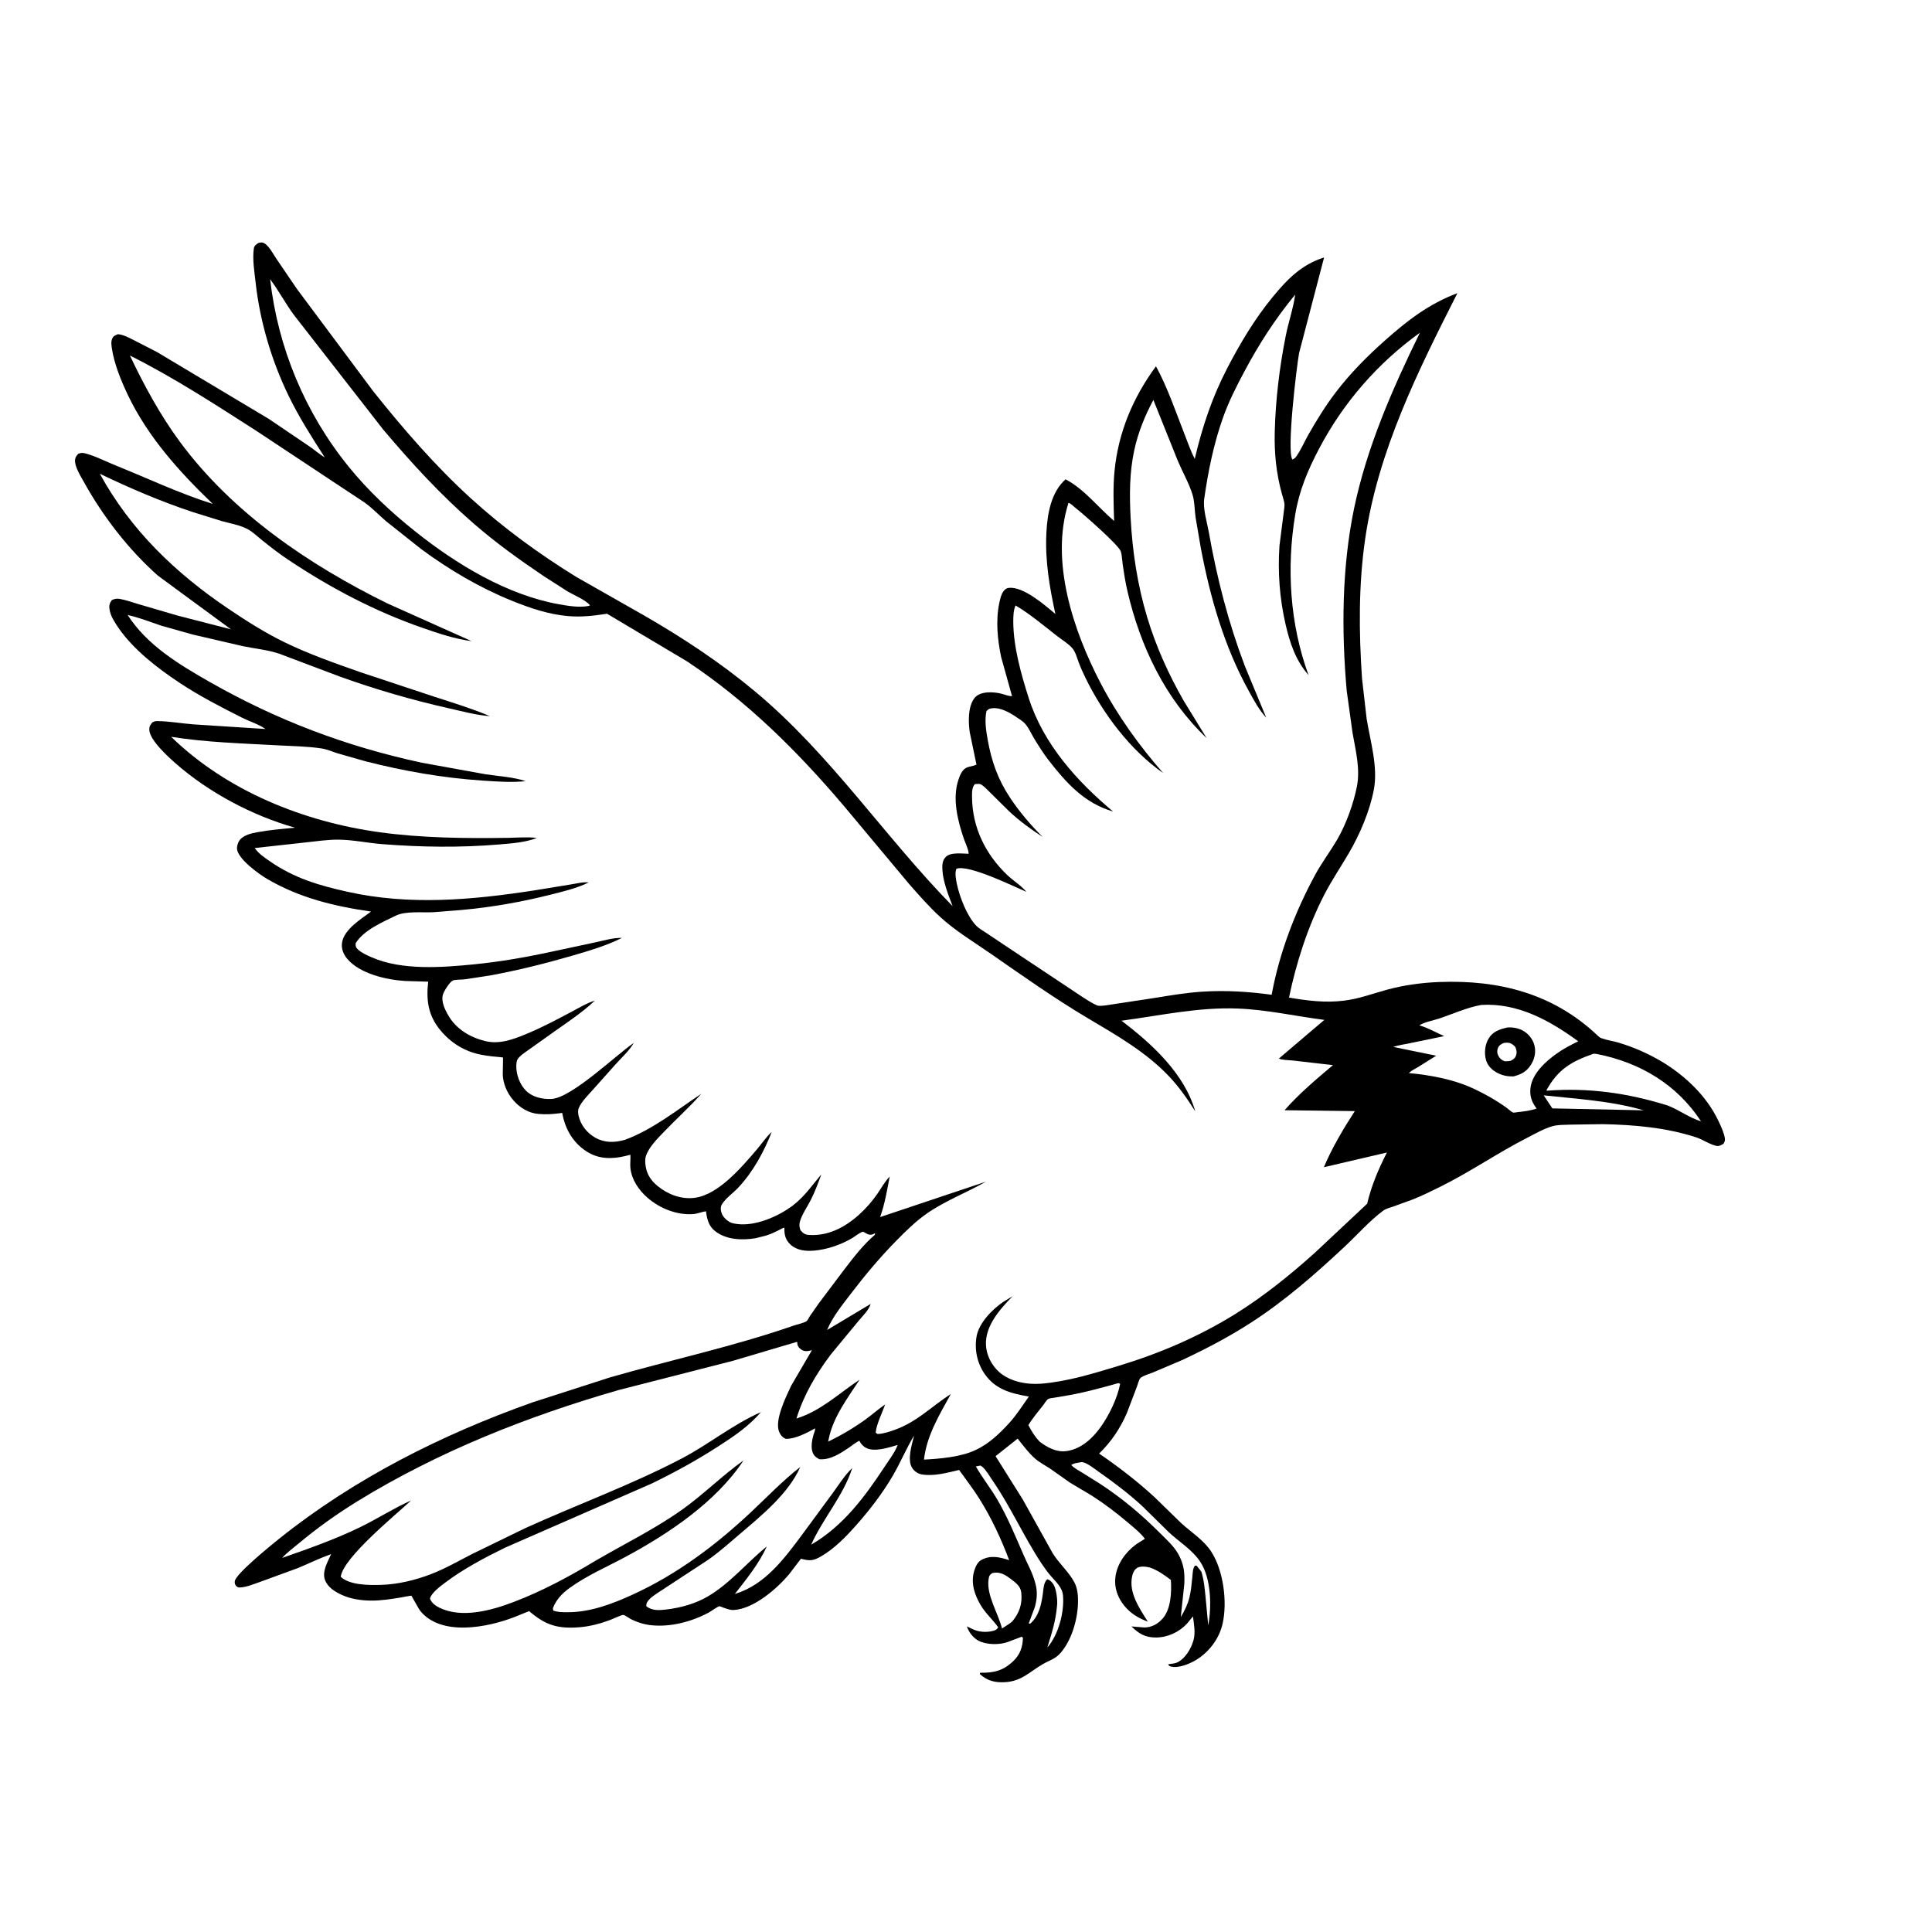
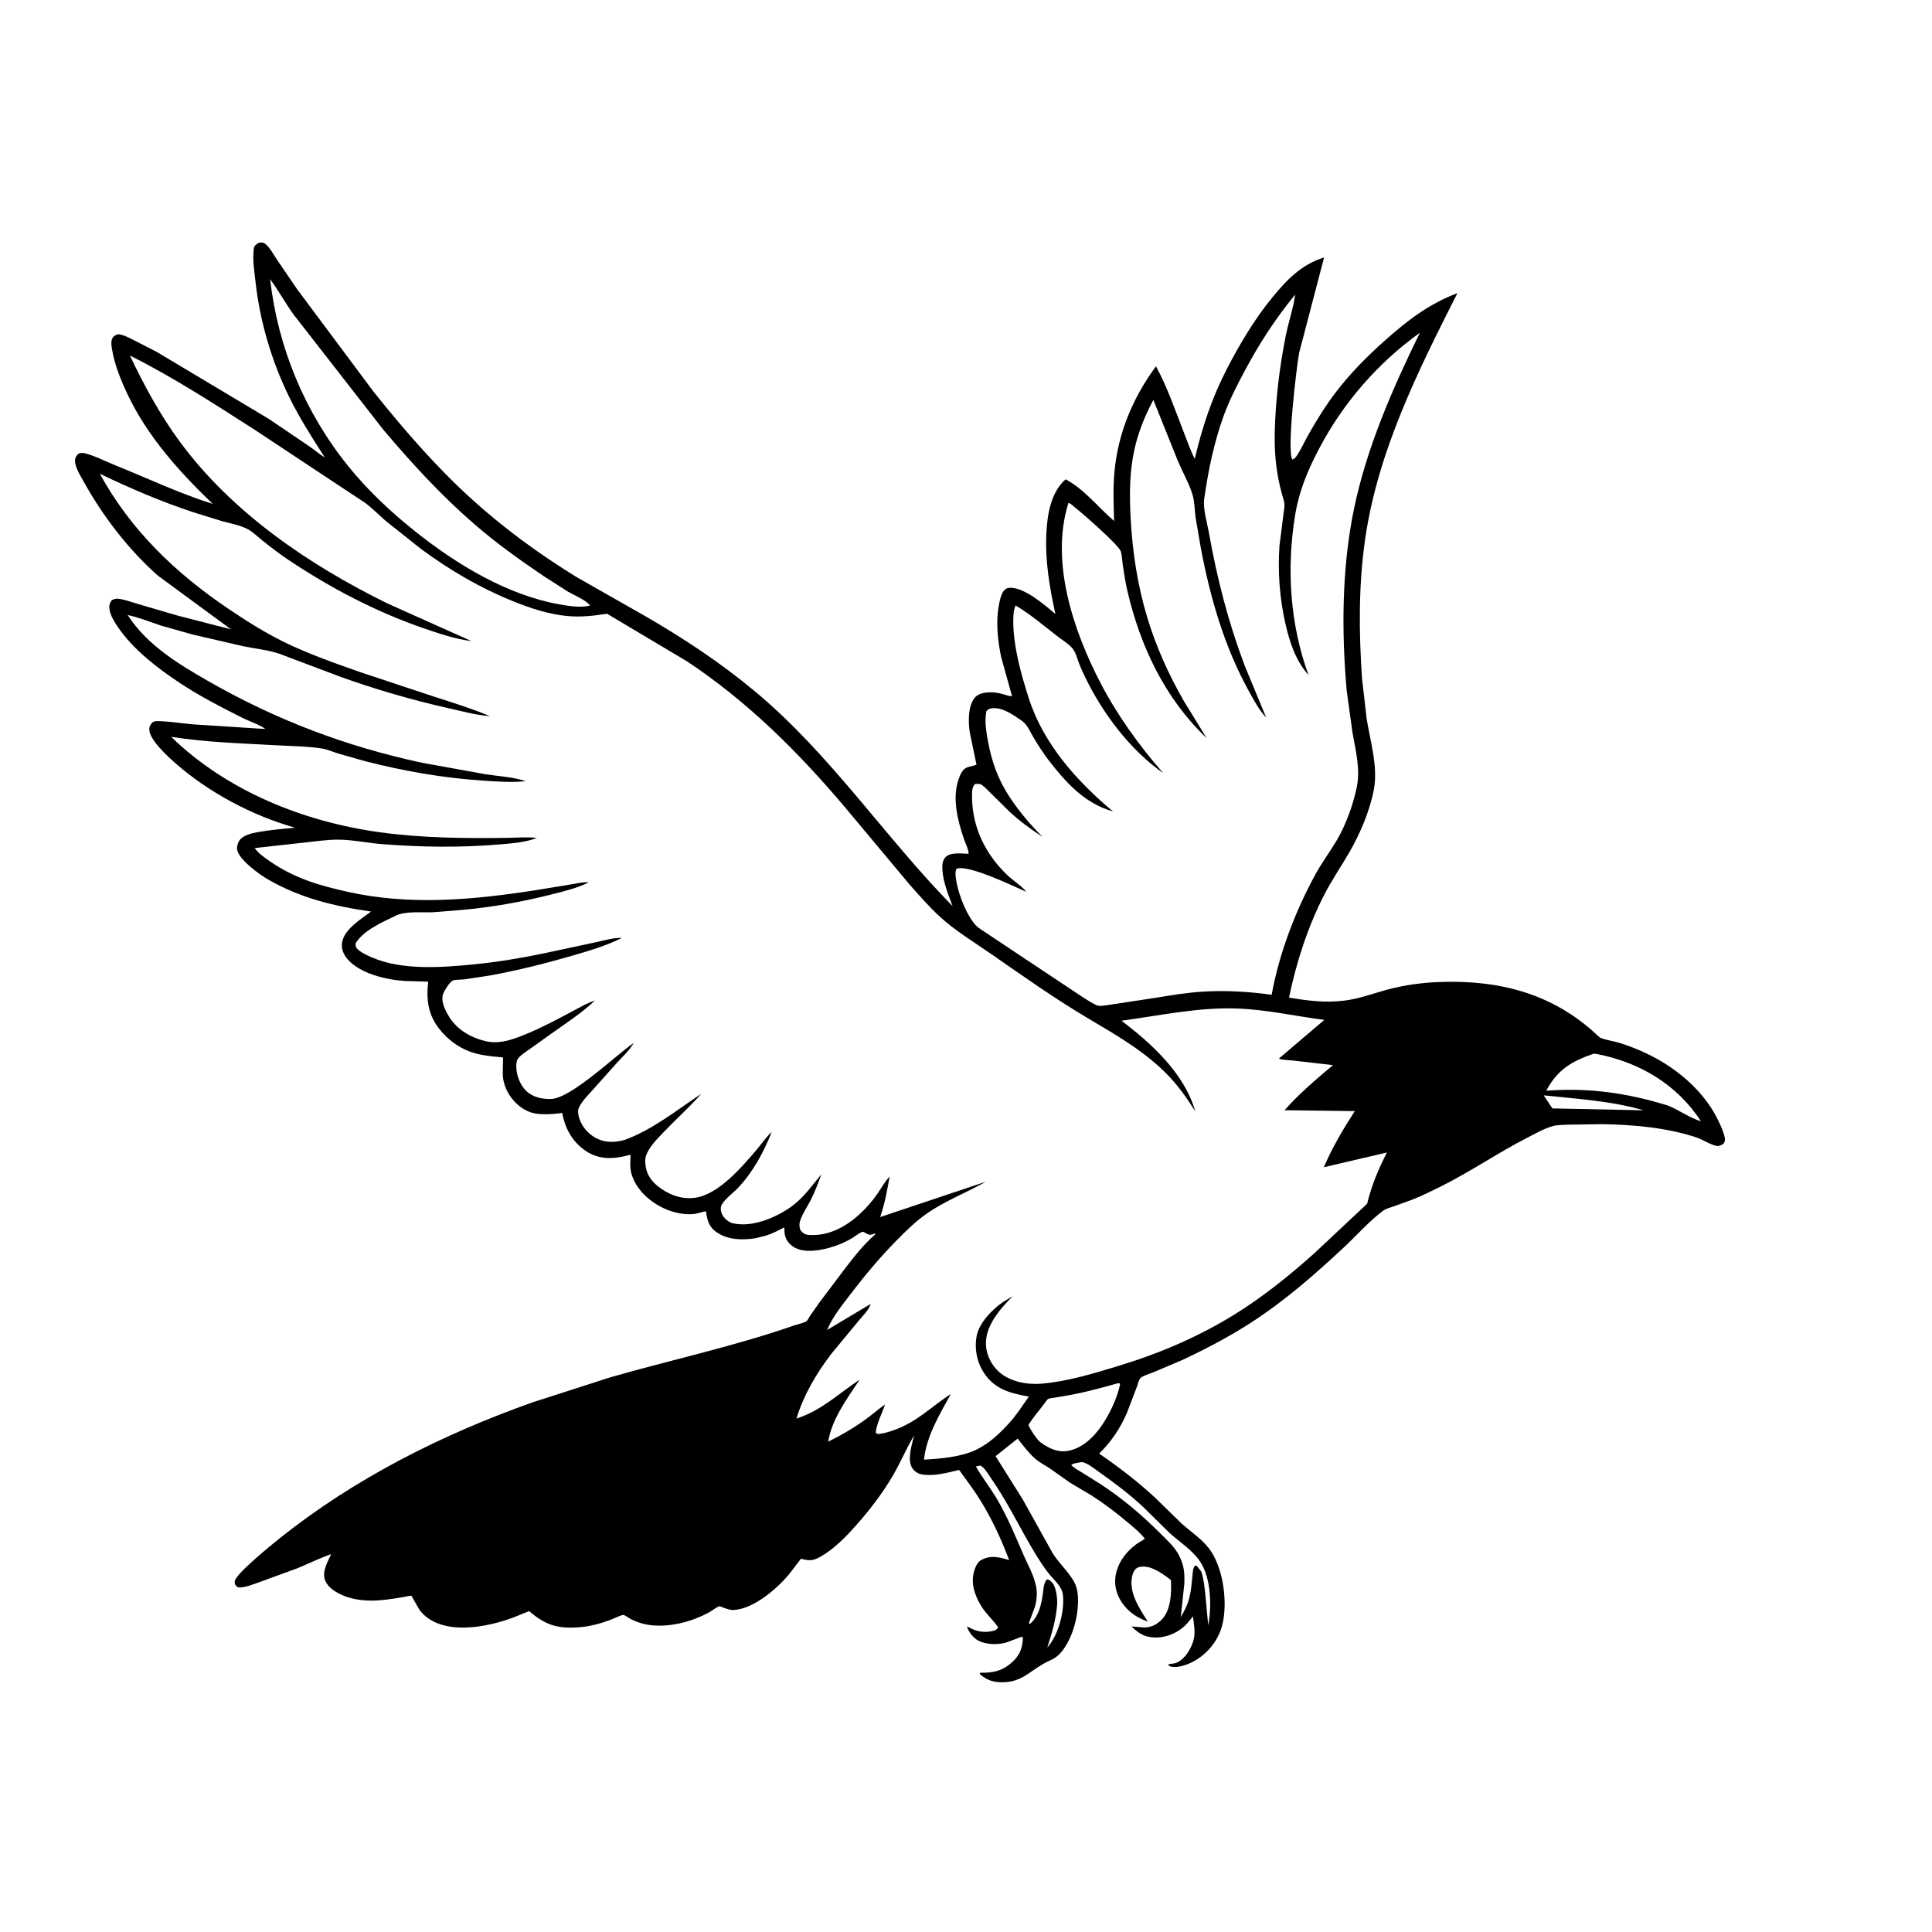
<svg xmlns="http://www.w3.org/2000/svg" version="1.1" style="display: block;" viewBox="0 0 2048 2048" width="1024" height="1024">
  <path transform="translate(0,0)" fill="rgb(255,255,255)" d="M -0 -0 L 2048 0 L 2048 2048 L -0 2048 L -0 -0 z" />
  <path transform="translate(0,0)" fill="rgb(0,0,0)" d="M 273.995 257.5 C 275.15 257.268 276.305 256.973 277.5 257.036 C 279.078 257.118 280.515 257.922 281.701 258.911 C 286.215 262.674 289.625 269.318 292.901 274.178 L 314.728 306.25 L 395.547 414.637 C 427.233 454.359 461.009 493.466 498.573 527.751 C 533.119 559.28 571.364 587.246 611.174 611.725 L 682.606 652.324 C 724.056 676.242 763.365 702.152 800.183 732.803 C 880.396 799.578 937.311 886.566 1009.82 960.588 C 1005.28 948.568 999.907 935.45 999.015 922.501 C 998.666 917.424 998.751 912.361 1002.43 908.492 C 1007.54 903.123 1019.76 904.912 1026.72 905.039 C 1027.32 902.079 1022.96 892.719 1021.84 889.448 C 1015.24 870.151 1009.22 846.522 1015.99 826.5 C 1017.58 821.814 1020.07 815.403 1025.11 813.5 C 1028.4 812.257 1031.9 812.135 1035.1 810.536 L 1027.96 776.173 C 1026.35 765.401 1025.97 748.208 1033.39 739.5 C 1039.44 732.404 1053.36 733.323 1061.45 735.327 C 1064.88 736.176 1069.33 738.144 1072.8 737.914 L 1061.32 696.735 C 1057.41 678.462 1055.37 657.808 1059.27 639.344 C 1060.12 635.304 1061.19 630.099 1063.71 626.792 C 1065.18 624.853 1066.8 623.442 1069.28 623.167 C 1084.73 621.45 1107.54 641.358 1118.75 650.868 C 1112.51 622.135 1107.67 594.155 1109.23 564.576 C 1110.27 544.739 1114.06 521.905 1129.53 508.096 C 1149.19 518.285 1164.28 538.015 1181.01 552.283 C 1180.45 534.795 1179.74 517.223 1181.4 499.771 C 1185.29 458.652 1200.99 421.432 1225.38 388.28 C 1237.57 410.659 1245.87 435.257 1255.13 458.94 C 1258.68 468 1261.99 477.779 1266.49 486.397 C 1274.5 452.419 1284.79 421.385 1300.91 390.324 C 1314.61 363.937 1330.01 338.098 1348.89 315.076 C 1364.47 296.081 1379.74 280.402 1403.59 272.919 L 1377.09 374.225 C 1374.48 388.704 1363.69 478.023 1370 487.12 C 1371.73 486.323 1372.85 485.66 1373.97 484.074 C 1378.95 477.047 1382.59 468.464 1386.86 460.936 C 1395.66 445.436 1405.06 430.164 1415.88 415.982 C 1431.34 395.702 1449.05 377.841 1468.09 360.925 C 1492.1 339.588 1514.58 322.205 1544.9 310.751 C 1503.07 393.375 1460.86 477.771 1447.25 570.5 C 1440.03 619.651 1440.43 669.824 1443.81 719.272 L 1448.69 761.879 C 1452.56 785.73 1460.91 812.85 1456.35 836.931 C 1452 859.898 1441.54 884.379 1429.76 904.5 C 1421.04 919.388 1411.45 933.477 1403.55 948.893 C 1386.16 982.822 1374.19 1020.21 1366.4 1057.45 C 1385.81 1060.81 1404.82 1063.17 1424.53 1060.76 C 1440.89 1058.77 1455.1 1053.23 1470.82 1048.98 C 1488.49 1044.21 1507.41 1041.67 1525.69 1040.97 C 1589.17 1038.57 1646.31 1053.15 1693.4 1097.6 C 1694.71 1098.84 1695.73 1099.86 1697.46 1100.5 C 1703.51 1102.71 1710.28 1103.56 1716.49 1105.46 C 1732.01 1110.22 1747.71 1117.05 1761.65 1125.43 C 1786.31 1140.26 1809 1161.7 1821.5 1187.99 C 1824.15 1193.55 1827.42 1200.39 1828.4 1206.5 C 1828.8 1209.03 1828.23 1210.43 1826.89 1212.5 C 1824.88 1213.69 1822.48 1215.14 1820 1214.76 C 1813.41 1213.75 1805 1207.94 1798.33 1205.74 C 1766.57 1195.28 1732.29 1192.31 1699.02 1191.64 L 1664.69 1192.16 C 1658.68 1192.39 1651.37 1192.19 1645.59 1193.84 C 1636.6 1196.42 1627.38 1201.75 1619.01 1206.03 C 1587.7 1222.04 1558.57 1242.19 1527.15 1257.79 C 1517.5 1262.58 1507.83 1267.37 1497.83 1271.38 L 1477 1278.95 C 1473.52 1280.14 1469.26 1281.14 1466.28 1283.35 C 1451.69 1294.16 1438.42 1309.34 1425.09 1321.78 C 1393.77 1351 1361.79 1379.08 1325.68 1402.32 C 1302.48 1417.26 1277.9 1430.15 1252.9 1441.82 L 1222 1454.93 C 1218.12 1456.51 1212.29 1458.03 1209.05 1460.65 C 1207.38 1462 1206.05 1467.55 1205.27 1469.67 L 1194.54 1497.86 C 1187.5 1514.09 1177.84 1528.56 1165.1 1540.85 C 1185.72 1554.94 1205.58 1570.19 1223.95 1587.15 L 1252.5 1614.95 C 1263.11 1624.49 1276.2 1632.75 1284.05 1644.92 C 1296.92 1664.91 1301.17 1698.05 1296.06 1720.97 C 1292.57 1736.62 1282.28 1750.56 1268.75 1759.1 C 1261.79 1763.49 1249.33 1768.82 1241.11 1766.59 C 1239.01 1766.02 1239.36 1765.87 1238.3 1764.2 L 1240.5 1763.84 C 1243.69 1763.43 1246.33 1763.28 1249.2 1761.61 C 1256.74 1757.22 1262.35 1748 1264.82 1739.82 L 1265.2 1738.5 C 1267.4 1730.94 1265.61 1721.2 1264.58 1713.48 L 1258.24 1721.16 C 1249.94 1730.11 1237.73 1735.76 1225.5 1735.82 C 1213.89 1735.88 1207.42 1731.88 1199.4 1724.09 L 1213.07 1725.2 C 1220.63 1725.13 1227.06 1721.68 1232.14 1716.09 C 1241.36 1705.93 1241.97 1687.8 1241.2 1674.81 C 1234.79 1669.92 1228.13 1665.19 1220.57 1662.24 C 1216.67 1660.72 1209.23 1659.73 1205.5 1661.97 C 1202.41 1663.82 1200.92 1667.31 1200.16 1670.69 C 1196.22 1688.19 1207.9 1705.02 1216.74 1718.98 C 1206.77 1715.37 1198.5 1710.38 1191.73 1702.08 C 1184.68 1693.43 1180.89 1682.72 1182.39 1671.51 C 1184.23 1657.73 1193.05 1645.42 1204.08 1637.28 L 1205.07 1636.56 L 1213.62 1631.19 C 1208.6 1624.53 1201.81 1619.22 1195.47 1613.86 C 1183.34 1603.62 1170.87 1594.12 1157.51 1585.53 L 1134.29 1571.71 L 1113.83 1557.26 C 1108.42 1553.57 1102.32 1550.59 1097.37 1546.29 C 1090.33 1540.17 1084.56 1532.26 1078.76 1524.99 L 1055.35 1543.59 L 1084.13 1589.43 L 1115.77 1646.28 C 1122.43 1657.2 1132.72 1665.92 1138.74 1677.06 C 1141.13 1681.5 1142.16 1686.23 1142.55 1691.22 C 1144.07 1710.71 1137.45 1737 1124.39 1752 C 1118.43 1758.84 1113.02 1759.68 1105.61 1763.95 C 1091.32 1772.2 1082.96 1782.31 1065 1783.2 C 1054.54 1783.72 1046.53 1781.72 1038.57 1774.5 L 1039 1773.17 C 1053.57 1773.41 1063.54 1771.1 1074.37 1760.58 C 1081.48 1753.67 1084.15 1745.67 1084.33 1736 L 1083 1735.02 L 1068.28 1740.57 C 1059.45 1743.79 1046.06 1743.64 1037.5 1739.36 C 1031.85 1736.53 1026.79 1730.06 1024.94 1724.03 L 1030.09 1726.5 C 1036.77 1730.01 1045.11 1730.69 1052.5 1728.85 C 1055.24 1728.17 1056.72 1727.41 1058.12 1725 C 1052.24 1716.63 1044.7 1710.33 1039.38 1701.23 C 1033.06 1690.43 1029.02 1678.33 1032.51 1665.83 C 1033.66 1661.7 1036.05 1655.93 1039.93 1653.81 C 1050.33 1648.12 1059.21 1650.58 1069.74 1653.79 C 1061.13 1630.94 1051.09 1609.33 1038.1 1588.61 C 1031.51 1578.1 1023.88 1568.33 1016.7 1558.22 C 1004.15 1561.14 989.966 1565.18 977 1562.92 C 973.204 1562.26 969.412 1559.73 967.228 1556.56 C 961.152 1547.75 966.734 1531.22 968.961 1521.73 C 960.729 1535.36 954.69 1550.1 946.663 1563.88 C 935.515 1583.02 921.846 1600.76 907.153 1617.3 C 896.573 1629.22 884.367 1641.67 870.525 1649.72 C 861.747 1654.83 858.371 1654.7 849.051 1652.33 L 836.11 1669.22 C 823.24 1684.41 799.001 1705.38 778 1706.65 C 774.19 1706.88 770.498 1705.47 766.964 1704.22 C 766.279 1703.98 763.12 1702.63 762.678 1702.66 C 760.924 1702.77 753.407 1708.25 751.289 1709.38 C 733.176 1719.03 711.311 1724.89 690.705 1722.85 C 683.158 1722.1 675.881 1719.83 669.087 1716.52 C 667.181 1715.59 662.582 1712.13 660.816 1711.88 C 659.145 1711.64 649.017 1716.41 647.062 1717.14 C 636.195 1721.17 625.031 1724.18 613.432 1725.02 C 590.655 1726.67 578.077 1722.53 560.884 1707.84 L 545.723 1714 C 517.205 1725.1 467.775 1735.1 445.436 1707.57 C 443.82 1705.57 436.414 1691.71 436.182 1691.6 C 435.507 1691.27 426.308 1693.19 425.031 1693.39 C 414.559 1695.1 404.154 1696.76 393.5 1696.7 C 383.074 1696.64 372.08 1695.09 362.531 1690.75 C 355.132 1687.38 347.269 1682.61 344.42 1674.57 C 341.262 1665.66 347.453 1655.49 351.019 1647.41 C 338.931 1651.71 327.343 1657.41 315.501 1662.33 L 276.085 1676.74 C 269.496 1678.97 261.336 1682.54 254.336 1682.78 C 252.195 1682.86 251.184 1682.26 249.82 1680.5 C 248.826 1679.22 248.732 1677.83 248.862 1676.3 C 249.52 1668.59 287.585 1637.79 295.929 1631.11 C 375.762 1567.2 468.264 1520.77 564.373 1486.59 L 646.487 1460.14 C 711.414 1441.48 777.511 1427.36 841.406 1405.16 C 844.489 1404.08 852.958 1402.23 855.208 1400.32 C 856.197 1399.48 857.74 1396.29 858.526 1395.08 L 868.337 1381.08 L 894.996 1345.69 C 905.14 1332.48 914.844 1319.78 927.5 1308.82 L 927.5 1307.29 C 923.487 1309.61 921.201 1309.31 917.468 1307.03 C 916.917 1306.69 915.107 1305.61 914.5 1305.74 C 911.615 1306.35 905.918 1310.93 903.131 1312.57 C 891.153 1319.62 876.457 1324.62 862.605 1325.74 C 853.98 1326.44 844.5 1325.49 837.9 1319.26 C 832.989 1314.64 831.483 1309.58 831.49 1303.08 L 831.503 1301.91 L 830.855 1301.31 C 824.739 1304.42 818.614 1307.77 812.029 1309.77 L 800.822 1312.59 C 786.468 1314.88 769.966 1314.36 758.007 1305.03 C 751.125 1299.67 749.471 1292.18 748.361 1284.06 C 743.87 1284.53 739.695 1286.55 735.126 1286.93 C 717.751 1288.39 699.384 1280.97 686.4 1269.69 C 677.208 1261.7 669.514 1250.51 668.256 1238.2 C 667.775 1233.49 668.57 1228.76 668.249 1224.05 L 662.395 1225.54 C 648.422 1228.86 634.47 1228.7 621.99 1220.71 C 607.864 1211.66 599.564 1197.76 596.32 1181.53 L 595.967 1179.73 L 592.496 1180.17 C 585.22 1181.18 577.832 1181.45 570.5 1180.8 C 550.386 1179.01 533.684 1158.78 532.955 1139.21 C 532.89 1137.47 533.373 1121.19 533.262 1121.07 C 532.974 1120.77 523.104 1119.95 521.957 1119.82 C 513.174 1118.82 505.383 1117.55 497.1 1114.35 C 485.033 1109.68 474.413 1101.53 466.3 1091.49 C 453.734 1075.94 451.683 1059.93 453.905 1040.61 L 429.385 1039.88 C 409.616 1038.63 381.502 1032.25 368.093 1016.42 C 364.133 1011.75 361.659 1005.7 362.535 999.5 C 364.559 985.192 382.534 974.357 393.345 966.304 C 354.345 960.68 317.859 951.912 283.469 931.885 C 274.783 926.828 252.34 910.759 251.268 900 C 250.954 896.849 252.511 892.189 254.68 889.813 C 258.955 885.13 266.376 883.359 272.373 882.241 C 285.683 879.759 299.308 878.686 312.777 877.411 C 267.709 864.737 221.192 840.083 185.933 809.022 C 178.17 802.184 158.527 784.473 158.275 773.5 C 158.193 769.926 159.351 768.216 161.675 765.646 C 163.347 764.818 164.579 764.375 166.479 764.388 C 178.921 764.472 192.067 766.789 204.542 767.826 L 281.415 772.772 C 274.602 767.84 264.624 764.813 257 760.98 C 234.528 749.681 211.499 737.826 190.5 723.905 C 166.906 708.264 141.061 688.427 125.079 664.836 C 121.268 659.211 117.155 652.81 116.101 645.998 C 115.444 641.745 116.152 639.585 118.5 636.155 C 121.624 634.635 124.036 634.281 127.5 634.944 C 133.951 636.179 140.477 638.581 146.811 640.401 L 188.464 652.604 L 244.835 667.111 L 167.418 610.222 C 136.21 582.638 108.824 546.955 88.796 510.672 C 85.461 504.63 79.273 495.06 79.545 488 C 79.669 484.783 80.939 483.261 83 480.989 C 85.644 480.001 87.468 479.835 90.237 480.555 C 100.964 483.347 112.42 489.279 122.798 493.463 C 157.111 507.299 190.187 523.046 225.561 534.175 C 190.41 500.468 156.891 463.331 135.693 419.025 C 128.485 403.958 121.158 386.066 118.625 369.5 C 118.113 366.154 117.508 362.219 118.947 359 C 120.339 355.888 122.103 355.49 125 354.266 C 131.079 354.834 136.134 357.755 141.529 360.393 L 166.311 373.117 L 285 444.076 L 327.89 473.124 C 333.452 476.921 338.525 481.405 344.281 484.904 C 330.631 463.723 317.022 442.347 305.981 419.655 C 287.941 382.577 275.581 340.822 271 299.837 C 269.721 288.394 267.471 275.036 269.061 263.5 C 269.511 260.237 271.575 259.236 273.995 257.5 z" />
  <path transform="translate(0,0)" fill="rgb(255,255,255)" d="M 1636.39 1161.12 C 1671.25 1164.83 1708.63 1167.08 1742.32 1176.98 L 1645.57 1174.95 L 1636.39 1161.12 z" />
-   <path transform="translate(0,0)" fill="rgb(255,255,255)" d="M 1051.85 1667.5 L 1054.18 1667.15 C 1060.91 1666.32 1066.52 1669.95 1071.66 1673.92 C 1076.86 1677.94 1081.81 1681.31 1082.58 1688.18 C 1083.93 1700.25 1080.59 1709.59 1073.08 1718.76 C 1069.77 1721.6 1065.8 1723.87 1062.16 1726.26 C 1058.17 1710.21 1045.58 1690.97 1047.89 1674.5 C 1048.43 1670.64 1048.74 1669.77 1051.85 1667.5 z" />
  <path transform="translate(0,0)" fill="rgb(255,255,255)" d="M 1034.45 1554.5 L 1039 1553.57 C 1040.05 1554 1040.19 1553.98 1041.22 1554.81 C 1045.14 1557.99 1049.04 1564.9 1051.94 1569.1 C 1071.49 1597.43 1085.25 1628.95 1104.14 1657.5 C 1107.14 1662.04 1110.34 1666.44 1113.88 1670.57 C 1119.3 1676.89 1126.04 1682.49 1126.82 1691.28 C 1128.37 1708.86 1122.03 1733.01 1110.21 1746.41 C 1114.95 1731.14 1119.1 1718.35 1120.5 1702.25 C 1121.24 1696.31 1119.79 1684.44 1116.69 1679.5 C 1115.16 1677.06 1112.9 1674.68 1110 1674.12 C 1106.11 1677.96 1106.18 1684.43 1105.43 1689.67 C 1103.78 1701.22 1101.25 1713.23 1092.01 1721.21 L 1090.5 1720.92 L 1096.9 1703.74 L 1097.34 1702.08 C 1099.41 1694.47 1099.74 1686.36 1097.61 1678.71 L 1097.12 1677 C 1094.39 1666.95 1089.11 1657.76 1084.97 1648.23 C 1076.21 1628.08 1068.32 1608.7 1057.17 1589.58 C 1050.14 1577.52 1041.32 1566.54 1034.45 1554.5 z" />
  <path transform="translate(0,0)" fill="rgb(255,255,255)" d="M 1144.65 1550.22 C 1145.51 1550.01 1146.05 1549.82 1147 1549.91 C 1152.04 1550.39 1160.13 1556.95 1164.3 1559.88 C 1180.31 1571.13 1196.53 1583.26 1210.89 1596.59 L 1239.39 1624.61 C 1250.4 1634.71 1264.17 1643.1 1272.48 1655.81 C 1284 1673.46 1284.49 1703.21 1280.76 1723 L 1277.95 1692.94 C 1276.97 1683.59 1276.31 1675 1273.48 1666 L 1268.5 1659.72 L 1266.71 1659.62 C 1264.22 1662.87 1264.41 1667.22 1263.98 1671.18 C 1263.17 1678.7 1262.63 1686.29 1260.77 1693.65 C 1258.88 1701.11 1255.65 1707.57 1251.69 1714.12 L 1255.43 1678.88 C 1255.89 1667.65 1255.2 1659.44 1250.05 1649.24 C 1245.21 1639.64 1237.12 1632.6 1229.62 1625.1 C 1209.78 1605.25 1189 1587.8 1165.46 1572.5 L 1146.8 1560.84 C 1142.94 1558.47 1138.68 1556.35 1135.59 1553 C 1138.01 1551.03 1141.6 1550.82 1144.65 1550.22 z" />
  <path transform="translate(0,0)" fill="rgb(255,255,255)" d="M 1184.21 1466.5 C 1186.57 1466.15 1185.53 1465.91 1187.38 1467 C 1184.48 1482.12 1175.79 1499.98 1166.93 1512.48 C 1158.3 1524.67 1145.95 1536.12 1130.55 1538.21 C 1119.96 1539.65 1110.46 1534.49 1102.29 1528.4 C 1097 1522.96 1093.61 1517.37 1090.11 1510.72 C 1094.55 1503.26 1100.61 1496.23 1105.96 1489.37 C 1107.11 1487.9 1109.49 1484.01 1110.97 1483.06 C 1112.31 1482.2 1115.88 1481.9 1117.52 1481.63 L 1135.58 1478.56 C 1151.91 1475.45 1168.22 1471.02 1184.21 1466.5 z" />
  <path transform="translate(0,0)" fill="rgb(255,255,255)" d="M 1689.3 1116.97 C 1690.73 1116.99 1692.05 1117.15 1693.46 1117.43 C 1738.89 1126.5 1777.61 1149.7 1803.15 1188.61 C 1791.14 1185.18 1779.73 1176.43 1767.75 1171.86 C 1725.37 1158.67 1683.97 1152.78 1639.7 1156.18 L 1639.34 1155.66 C 1651.48 1133.5 1665.86 1125.14 1689.3 1116.97 z" />
-   <path transform="translate(0,0)" fill="rgb(255,255,255)" d="M 1570.15 1065.27 C 1608.94 1062.93 1642.77 1081.74 1672.99 1103.83 C 1664.85 1107.78 1657.09 1111.83 1649.73 1117.12 C 1638.11 1125.47 1624.37 1137.98 1622.4 1153 C 1621.35 1161.06 1623.43 1167.64 1628.14 1174.07 L 1628.9 1175.1 C 1622.79 1177.29 1615.37 1178.22 1608.91 1178.9 C 1607.96 1179 1604.7 1179.6 1603.94 1179.36 C 1602.31 1178.85 1598.77 1175.49 1597.22 1174.38 C 1585.7 1166.16 1573.17 1159.06 1560.29 1153.22 C 1539.79 1143.91 1515.72 1139.59 1493.51 1137.5 C 1496.01 1134.87 1500.14 1132.97 1503.27 1131.09 L 1522.4 1119.1 L 1476.88 1109.79 C 1482.33 1107.83 1488.74 1107.12 1494.42 1105.86 L 1530.88 1098.34 C 1522.54 1094.7 1514.86 1090.11 1506.13 1087.41 L 1504.59 1086.94 C 1509.4 1083.52 1519.24 1081.78 1525.08 1079.84 C 1539.79 1074.96 1554.93 1067.99 1570.15 1065.27 z" />
  <path transform="translate(0,0)" fill="rgb(0,0,0)" d="M 1598 1089.16 C 1603.11 1088.78 1608.91 1089.75 1613.5 1092.05 C 1619.71 1095.16 1624.78 1101.21 1626.52 1107.98 C 1628.38 1115.22 1626.84 1122.4 1622.9 1128.64 C 1618.27 1135.97 1612.4 1139 1604.33 1141.04 C 1598.07 1141.16 1593.29 1140.27 1587.65 1137.49 C 1581.98 1134.71 1577.04 1129.99 1575.27 1123.78 C 1573.16 1116.36 1574.03 1107.51 1578.04 1100.82 C 1582.58 1093.24 1590 1090.98 1598 1089.16 z" />
-   <path transform="translate(0,0)" fill="rgb(255,255,255)" d="M 1594.39 1105.5 L 1597.3 1105.28 C 1601.35 1105.28 1603.63 1107 1606.29 1109.82 C 1607.55 1112.96 1608.19 1115.16 1607.16 1118.5 C 1606.15 1121.78 1604.27 1122.9 1601.39 1124.5 C 1599.26 1124.97 1597.18 1124.94 1595 1124.99 C 1591.82 1123.73 1589.79 1122.15 1588.22 1119 C 1586.92 1116.42 1586.76 1113.67 1587.86 1111 C 1589.18 1107.8 1591.36 1106.77 1594.39 1105.5 z" />
  <path transform="translate(0,0)" fill="rgb(255,255,255)" d="M 286.345 295.927 C 295.279 307.974 302.4 321.284 311.239 333.453 L 406.256 455.423 C 436.39 491.088 467.352 524.867 502.723 555.515 C 526.125 575.793 550.742 593.425 576.381 610.739 L 601.836 627.036 C 608.725 631.101 620.323 635.643 625.5 641.65 C 624.577 642.071 624.256 642.27 623.133 642.469 C 613.721 644.129 602.078 642.28 592.76 640.609 C 537.288 630.66 483.853 598.15 440.206 563.38 C 414.454 542.865 390.277 520.239 369.518 494.615 C 323.364 437.645 294.599 368.673 286.345 295.927 z" />
-   <path transform="translate(0,0)" fill="rgb(255,255,255)" d="M 844.519 1422.5 L 845.179 1422.8 L 845.225 1424.5 C 845.514 1427.3 847.668 1429.61 849.985 1431 C 852.754 1432.66 855.848 1432.38 858.881 1431.68 L 860.7 1431.23 L 838.719 1468.83 C 833.362 1480.2 820.827 1505.41 825.888 1517.7 C 827.313 1521.16 829.488 1523.85 833 1525.24 C 843.394 1525.39 855.232 1518.89 864.129 1514.11 C 864.167 1516.35 862.849 1519.17 862.211 1521.37 C 860.734 1526.45 859.504 1534.03 861.274 1539.19 C 862.637 1543.16 864.964 1544.87 868.5 1546.84 C 880.218 1547.81 891.063 1540.57 900.424 1534.22 C 903.769 1531.95 907.261 1528.83 910.989 1527.29 C 912.452 1530.55 915.085 1533.28 918.267 1534.92 C 927.155 1539.5 942.384 1534.35 951.552 1531.72 C 948.827 1539.38 942.201 1547.99 937.683 1554.85 C 916.6 1586.89 893.722 1617.76 859.864 1637.43 C 872.665 1609.01 893.789 1586.02 903.459 1556.12 C 895.452 1563.66 888.931 1574.27 882.419 1583.15 L 849.983 1627.2 C 831.233 1652.48 810.5 1680.28 778.982 1689.65 C 791.484 1673.58 804.358 1657.92 812.863 1639.27 C 792.002 1656.19 773.666 1678.67 750.418 1692.24 C 737.158 1699.98 721.899 1704.25 706.719 1706.08 C 699.171 1706.99 691.541 1707.72 685.235 1702.77 C 684.046 1697.24 691.87 1692.24 695.964 1689.32 L 750.457 1653.61 C 762.266 1645.33 773.259 1635.54 784.219 1626.17 C 807.27 1606.46 835.839 1583.34 848.299 1555.08 C 829.736 1569.54 812.754 1587.31 795.581 1603.4 C 758.265 1638.37 717.331 1669.01 670.584 1690.38 C 648.921 1700.28 625.634 1709.1 601.5 1709.03 C 596.346 1709.01 591.383 1709.1 586.5 1707.26 L 586.023 1705 C 589.238 1696.14 595.74 1689.21 603.261 1683.71 C 621.518 1670.36 642.941 1661.16 662.818 1650.49 C 708.682 1625.87 759.075 1592.2 788.134 1548.15 C 765.439 1564.22 745.709 1584.23 722.962 1600.37 C 694.053 1620.88 662.383 1636.32 631.843 1654.1 C 603.67 1671.08 575.043 1686.57 544.232 1698.28 C 521.047 1707.09 489.815 1715.8 466.04 1704.35 C 461.706 1702.26 457.383 1699.19 455.789 1694.5 C 457.388 1688.38 466.824 1681.49 471.787 1677.74 C 491.093 1663.15 513.374 1651.42 535.062 1640.73 L 690.815 1572.62 C 714.896 1560.94 738.181 1548.15 760.704 1533.67 C 777.693 1522.75 793.268 1512.34 806.648 1496.91 C 777.366 1509.65 751.575 1530.88 723.184 1545.78 C 669.657 1573.88 612.285 1594.71 557.278 1619.69 L 500.458 1647.3 C 485.81 1654.82 471.526 1663.1 456.085 1668.95 C 439.698 1675.16 421.443 1679.52 403.867 1680.04 C 391.287 1680.41 370.811 1680.47 361.194 1671.5 C 363.741 1651.12 419.109 1606.19 435.791 1590.54 C 416.983 1598.96 399.63 1610.22 381.1 1619.2 C 354.916 1631.89 326.59 1641.85 299.123 1651.45 C 304.099 1645.84 310.369 1641.32 316.122 1636.52 C 335.968 1619.94 356.919 1604.92 378.948 1591.38 C 464.736 1538.67 559.653 1501.13 656.22 1473.38 L 776.742 1442.56 L 844.519 1422.5 z" />
  <path transform="translate(0,0)" fill="rgb(255,255,255)" d="M 1372.96 312.286 C 1370.96 326.85 1365.83 341.484 1362.95 355.967 C 1356.32 389.231 1352.14 423.744 1351.29 457.672 C 1350.71 480.739 1352.88 502.094 1359.09 524.349 C 1360.41 529.069 1362.22 533.307 1361.41 538.308 L 1356.28 578.542 C 1354.41 606.407 1356.42 634.16 1362.66 661.379 C 1367.24 681.369 1373.38 700.045 1387.1 715.658 C 1367.34 661.689 1363.61 602.245 1372.94 545.75 C 1377.19 519.997 1386.18 498.685 1398.24 475.727 C 1423.84 426.951 1460.41 384.924 1505.15 352.717 C 1476.06 412.135 1448.73 474.412 1435.27 539.5 C 1422.37 601.933 1421.96 668.858 1427.56 732.164 L 1433.72 776.69 C 1436.94 795.097 1442.05 814.789 1438.43 833.424 C 1434.8 852.068 1426.73 874.354 1417.04 890.753 C 1409.74 903.102 1401.07 914.577 1394.21 927.193 C 1372.76 966.678 1356.13 1010.24 1348 1054.49 C 1323.39 1051.13 1299.33 1049.63 1274.5 1051.21 C 1257.52 1052.29 1240.4 1055.18 1223.62 1057.9 L 1180.02 1064.53 C 1175.34 1065.12 1169.16 1066.57 1164.52 1066.15 C 1159.58 1065.7 1138.65 1050.83 1133.22 1047.38 L 1063.83 1001.24 L 1045 988.621 C 1041.61 986.331 1037.56 984.161 1034.74 981.18 C 1024.91 970.762 1017.28 950.906 1014.34 937.112 C 1013.47 933.072 1011.75 924.375 1013.99 920.895 C 1026.71 916.144 1074.41 939.532 1088.06 945.417 C 1082.51 938.703 1073.92 933.531 1067.54 927.407 C 1044.51 905.317 1030.54 876.868 1030.39 844.534 C 1030.37 839.932 1030.24 834.445 1033.5 831.134 C 1034.91 831.142 1037.77 830.763 1039 831.165 C 1041.65 832.03 1046.04 836.611 1048.05 838.574 L 1069.42 859.735 C 1080.37 870.054 1092.59 878.951 1105.19 887.126 C 1092.46 874.431 1080.59 860.511 1070.64 845.508 C 1057.86 826.227 1051.17 807.282 1047.08 784.654 C 1045.27 774.615 1043.59 763.978 1045.64 753.838 C 1047.45 752.063 1048.03 751.381 1050.64 750.929 C 1061.85 748.982 1074.24 757.858 1083 763.946 C 1089.09 768.176 1091.97 775.674 1095.68 781.928 C 1100.52 790.075 1105.57 797.934 1111.28 805.504 C 1130.25 829.893 1149.37 851.352 1179.91 860.253 C 1141.53 828.147 1106.06 788.688 1090.52 740.056 C 1082.46 714.842 1074.29 685.917 1074.11 659.333 C 1074.08 654.197 1074.22 646.393 1076.57 641.832 C 1092.25 651.123 1106.32 663.178 1120.7 674.324 C 1125.88 678.344 1132.42 682.17 1136.7 687.142 C 1140 690.984 1141.56 696.94 1143.28 701.655 C 1145.38 707.408 1147.9 712.913 1150.58 718.417 C 1169.1 756.452 1198.12 795.14 1233.03 819.473 C 1207.67 790.567 1184.59 758.502 1166.77 724.34 C 1137.82 668.818 1112.97 595.127 1132.61 533.086 C 1134.3 533.059 1138.31 536.98 1139.86 538.194 C 1147.31 544.009 1186.15 577.911 1188.13 584.62 C 1189.36 588.778 1189.53 594.332 1190.16 598.725 C 1191.49 608.017 1192.97 617.335 1195.1 626.481 C 1208.68 685.035 1234.99 740.561 1279.03 782.352 L 1254.75 742.825 C 1238.67 714.665 1225.45 685.444 1216.08 654.377 C 1205.79 620.263 1200.37 584.551 1198.51 548.99 C 1197.24 524.73 1197.23 500.966 1202.4 477.078 C 1206.43 458.466 1213.62 440.688 1222.63 423.949 L 1248.59 488.633 C 1253.49 500.28 1260.4 512.251 1264.1 524.227 C 1266.37 531.552 1266.31 540.615 1267.33 548.26 L 1272.77 580.064 C 1282.68 633.094 1297.77 685.587 1324.06 733 C 1329.21 742.289 1334.87 753.004 1342.24 760.707 L 1319.5 705.79 C 1302.07 659.778 1289.95 612.586 1281.4 564.161 C 1279.47 553.27 1275.01 539.459 1276.54 528.662 C 1280.66 499.64 1286.65 470.174 1296.5 442.535 C 1302.5 425.679 1310.52 409.905 1318.9 394.157 C 1334.66 364.569 1351.61 338.237 1372.96 312.286 z" />
  <path transform="translate(0,0)" fill="rgb(255,255,255)" d="M 137.727 376.899 C 184.041 400.015 228.283 428.89 271.842 456.791 L 356.258 512.709 L 386.466 532.666 C 394.428 538.394 401.614 545.913 409.053 552.348 L 446.5 582.071 C 476.495 604.186 508.529 623.052 543.106 637.035 C 561.811 644.599 581.66 651.276 601.881 653.06 C 616.355 654.337 629.297 652.753 643.497 650.589 L 728.23 701.053 C 791.86 743.243 844.723 795.723 894.006 853.688 L 963.888 937.286 C 974.335 949.121 984.644 961.003 996.287 971.699 C 1012.83 986.898 1032.39 998.561 1050.78 1011.34 C 1084.49 1034.76 1118.05 1058.54 1153.39 1079.49 C 1183.7 1097.47 1214.63 1115.09 1239.16 1140.91 C 1249.89 1152.2 1258.74 1164.93 1267.02 1178.08 C 1255.52 1137.89 1220.92 1106.33 1188.8 1081.99 C 1229.94 1076.52 1270.2 1067.5 1311.95 1069.09 C 1342.73 1070.25 1373.31 1077.21 1403.84 1081.14 L 1355.7 1122.09 C 1358.36 1123.75 1366.35 1123.71 1369.86 1124.12 L 1413.01 1129.08 C 1395.53 1143.76 1376.69 1159.73 1361.68 1176.88 L 1436.15 1177.81 C 1424.07 1196.47 1411.97 1216.79 1403.35 1237.31 L 1470.2 1221.7 C 1461.18 1239.3 1453.81 1256.74 1449.23 1276.01 L 1393.33 1328.42 C 1367.14 1351.88 1339.16 1374.45 1309.24 1393.02 C 1270.91 1416.81 1229.6 1434.54 1186.47 1447.64 C 1159.76 1455.74 1131.87 1464.48 1103.9 1466.76 C 1088.72 1468 1070.64 1464.71 1059.03 1454.3 C 1051.01 1447.11 1045.57 1436.38 1045.14 1425.53 C 1044.35 1405.14 1060.19 1387.61 1073.4 1374.06 L 1063.5 1380.07 C 1052.05 1387.74 1037.74 1402.37 1035.24 1416.5 C 1032.74 1430.61 1035.8 1445.13 1044.08 1456.85 C 1055.64 1473.22 1072.04 1477.11 1090.62 1480.42 C 1083.98 1489.82 1077.55 1499.99 1069.79 1508.5 C 1059.31 1519.99 1048.12 1530.61 1033.87 1537.24 C 1018.32 1544.48 996.323 1546.37 979.443 1547.25 C 982.385 1521.58 995.792 1499.8 1007.96 1477.66 C 987.378 1490.94 972.149 1507.27 948.271 1515.74 C 942.724 1517.71 936.8 1519.76 930.886 1520.05 C 929.494 1520.12 929.252 1519.4 928.265 1518.5 C 929.272 1509.1 935.17 1497.88 938.248 1488.77 C 931.066 1493.69 924.552 1499.61 917.467 1504.7 C 905.05 1513.62 891.662 1521.58 877.862 1528.15 L 878.584 1524.86 C 883.188 1502.2 898.739 1481.53 911.241 1462.52 C 888.773 1477.38 870.688 1495.32 844.266 1503.71 C 851.883 1478.82 865.077 1456.53 880.696 1435.79 L 910.331 1399.94 C 914.549 1394.88 921.163 1388.56 922.919 1382.23 L 876.765 1409.84 C 882.537 1396 892.455 1383.85 901.5 1371.97 C 916.542 1352.22 932.658 1332.97 950.07 1315.26 C 960.397 1304.76 970.714 1294.56 982.867 1286.13 C 1002.17 1272.74 1024.71 1264.26 1045.1 1252.63 L 932.976 1290.15 C 938.024 1276 940.301 1261.89 943.11 1247.19 C 938.021 1252.4 934.15 1259.56 930 1265.56 C 924.466 1273.57 917.973 1280.98 910.741 1287.5 C 895.898 1300.87 878.095 1310.4 857.595 1309.09 C 853.189 1308.81 851.3 1307.3 848.5 1304.06 C 847.303 1300.66 847.012 1298.03 848.068 1294.5 C 850.349 1286.87 855.906 1279.08 859.508 1271.92 C 863.923 1263.13 867.302 1254.12 870.628 1244.88 C 861.056 1256.29 853.018 1268.07 841.14 1277.32 C 825.873 1289.21 800.685 1300.27 780.912 1297.43 L 779.5 1297.2 C 777.935 1296.95 776.478 1296.73 775 1296.13 C 771.063 1294.51 766.801 1290.54 765.172 1286.6 C 763.959 1283.66 763.517 1279.65 765.144 1276.84 C 768.746 1270.62 777.32 1264.52 782.392 1259.14 C 798.139 1242.45 809.731 1221.17 818.039 1199.93 C 812.358 1205 807.496 1212.37 802.5 1218.22 C 786.654 1236.76 761.755 1266.44 736.5 1269.72 C 722.101 1271.59 708.261 1266.27 697.168 1257.3 C 689.405 1251.02 684.93 1243.62 684.102 1233.61 C 683.87 1230.8 683.815 1227.91 684.761 1225.22 C 688.187 1215.46 696.978 1206.95 703.968 1199.64 C 716.918 1186.09 731.074 1173.52 743.431 1159.44 C 717.603 1176.66 691.692 1197.54 662.354 1208.29 C 651.392 1211.34 641.183 1211.65 631 1205.97 C 622.364 1201.15 615.56 1192.58 613.362 1182.88 C 612.759 1180.22 612.447 1176.88 613.599 1174.32 C 616.653 1167.53 622.941 1161.38 627.864 1155.86 L 653.259 1127.41 C 659.602 1120.51 667.104 1113.67 671.833 1105.53 C 652.832 1118.51 605.681 1164.13 584.296 1164.95 C 574.905 1165.32 564.589 1163.09 557.692 1156.31 C 550.979 1149.71 547.038 1138.94 547.294 1129.5 C 547.336 1127.98 547.618 1124.88 548.319 1123.5 C 550.42 1119.36 556.896 1115.38 560.675 1112.65 L 587.297 1093.69 C 602.003 1083.28 617.487 1073.09 630.591 1060.68 C 622.668 1062.98 613.817 1068.29 606.517 1072.18 C 590.317 1080.8 574.242 1089.37 557.236 1096.35 C 543.463 1102 529.15 1107.27 514.143 1103.54 C 498.431 1099.63 483.867 1091.08 475.5 1076.85 C 471.73 1070.44 467.311 1061.7 469.565 1054.13 C 470.62 1050.59 476.627 1040.98 479.998 1039.42 C 482.423 1038.29 489.148 1038.52 492.039 1038.2 L 519.5 1034.03 C 548.678 1028.67 577.158 1021.6 605.649 1013.34 C 623.569 1008.14 642.539 1002.64 659.231 994.241 C 650.273 993.851 639.74 997.109 631 998.938 L 576.274 1010.64 C 552.189 1015.68 527.242 1019.77 502.789 1022.21 C 468.91 1025.59 426.463 1028.84 394.5 1015.01 C 389.395 1012.8 383.655 1010.31 379.5 1006.54 C 377.042 1004.31 377.019 1003.23 376.934 1000 C 385.459 985.938 405.392 977.543 419.629 970.598 C 429.939 965.568 447.425 967.533 459 967.004 L 489.062 964.622 C 520.885 961.771 552.887 956.157 583.852 948.333 C 597.494 944.886 611.329 941.675 624.001 935.414 C 618.067 934.731 610.713 936.635 604.775 937.592 L 566.07 943.91 C 500.138 954.053 433.975 960.021 368.182 945.286 C 337.624 938.442 312.028 930.953 286 912.952 C 280.715 909.297 273.485 904.393 270.047 898.956 L 323.951 893.012 C 335.293 891.795 347.096 890.016 358.5 890.065 C 373.72 890.13 389.646 893.596 404.934 894.802 C 446.359 898.069 488.07 898.656 529.5 895.127 C 542.379 894.031 557.059 893.047 569.138 888.24 C 559.171 887.038 548.391 888.005 538.329 888.15 C 493.338 888.796 447.277 888.38 402.662 882.243 C 321.697 871.105 240.511 838.475 181.432 781.053 C 218.627 787.004 257.26 788.008 294.844 790.102 C 309.97 790.944 325.84 791.112 340.805 793.368 C 346.69 794.255 352.394 796.841 358.06 798.636 L 387.365 806.981 C 428.29 817.42 469.345 824.647 511.5 827.453 C 526.524 828.453 542.21 829.661 557.215 828.057 C 544.205 823.608 528.316 822.868 514.631 820.742 L 447.203 808.53 C 366.82 791.24 293.136 763.326 221.768 722.587 C 189.378 704.098 155.968 683.941 135.299 651.916 C 147.441 654.608 159.08 659.255 170.847 663.209 L 203.989 672.557 L 257.486 684.976 C 270.088 687.531 283.802 688.89 296 692.953 L 359.91 717.086 C 397.554 730.635 436.663 742.062 475.703 750.801 C 490.044 754.011 504.646 758.118 519.341 759.126 C 500.157 751.057 480.15 744.934 460.361 738.543 L 382.264 712.627 C 355.283 703.167 327.352 693.356 301.656 680.837 C 280.794 670.674 261.173 658.21 241.971 645.245 C 186.012 607.461 138.523 561.957 105.826 502.204 C 138.038 517.697 170.273 531.486 204.218 542.776 L 235.277 552.428 C 243.996 554.821 253.827 556.524 261.916 560.597 C 267.605 563.461 272.934 568.762 277.898 572.737 C 286.94 579.977 296.076 587.066 305.723 593.494 C 350.388 623.257 397.25 647.975 448.006 665.62 C 464.758 671.444 482.272 677.339 499.898 679.634 L 410.68 639.682 C 327.37 598.691 246.133 543.566 190.488 468.041 C 169.76 439.908 152.656 408.407 137.727 376.899 z" />
</svg>